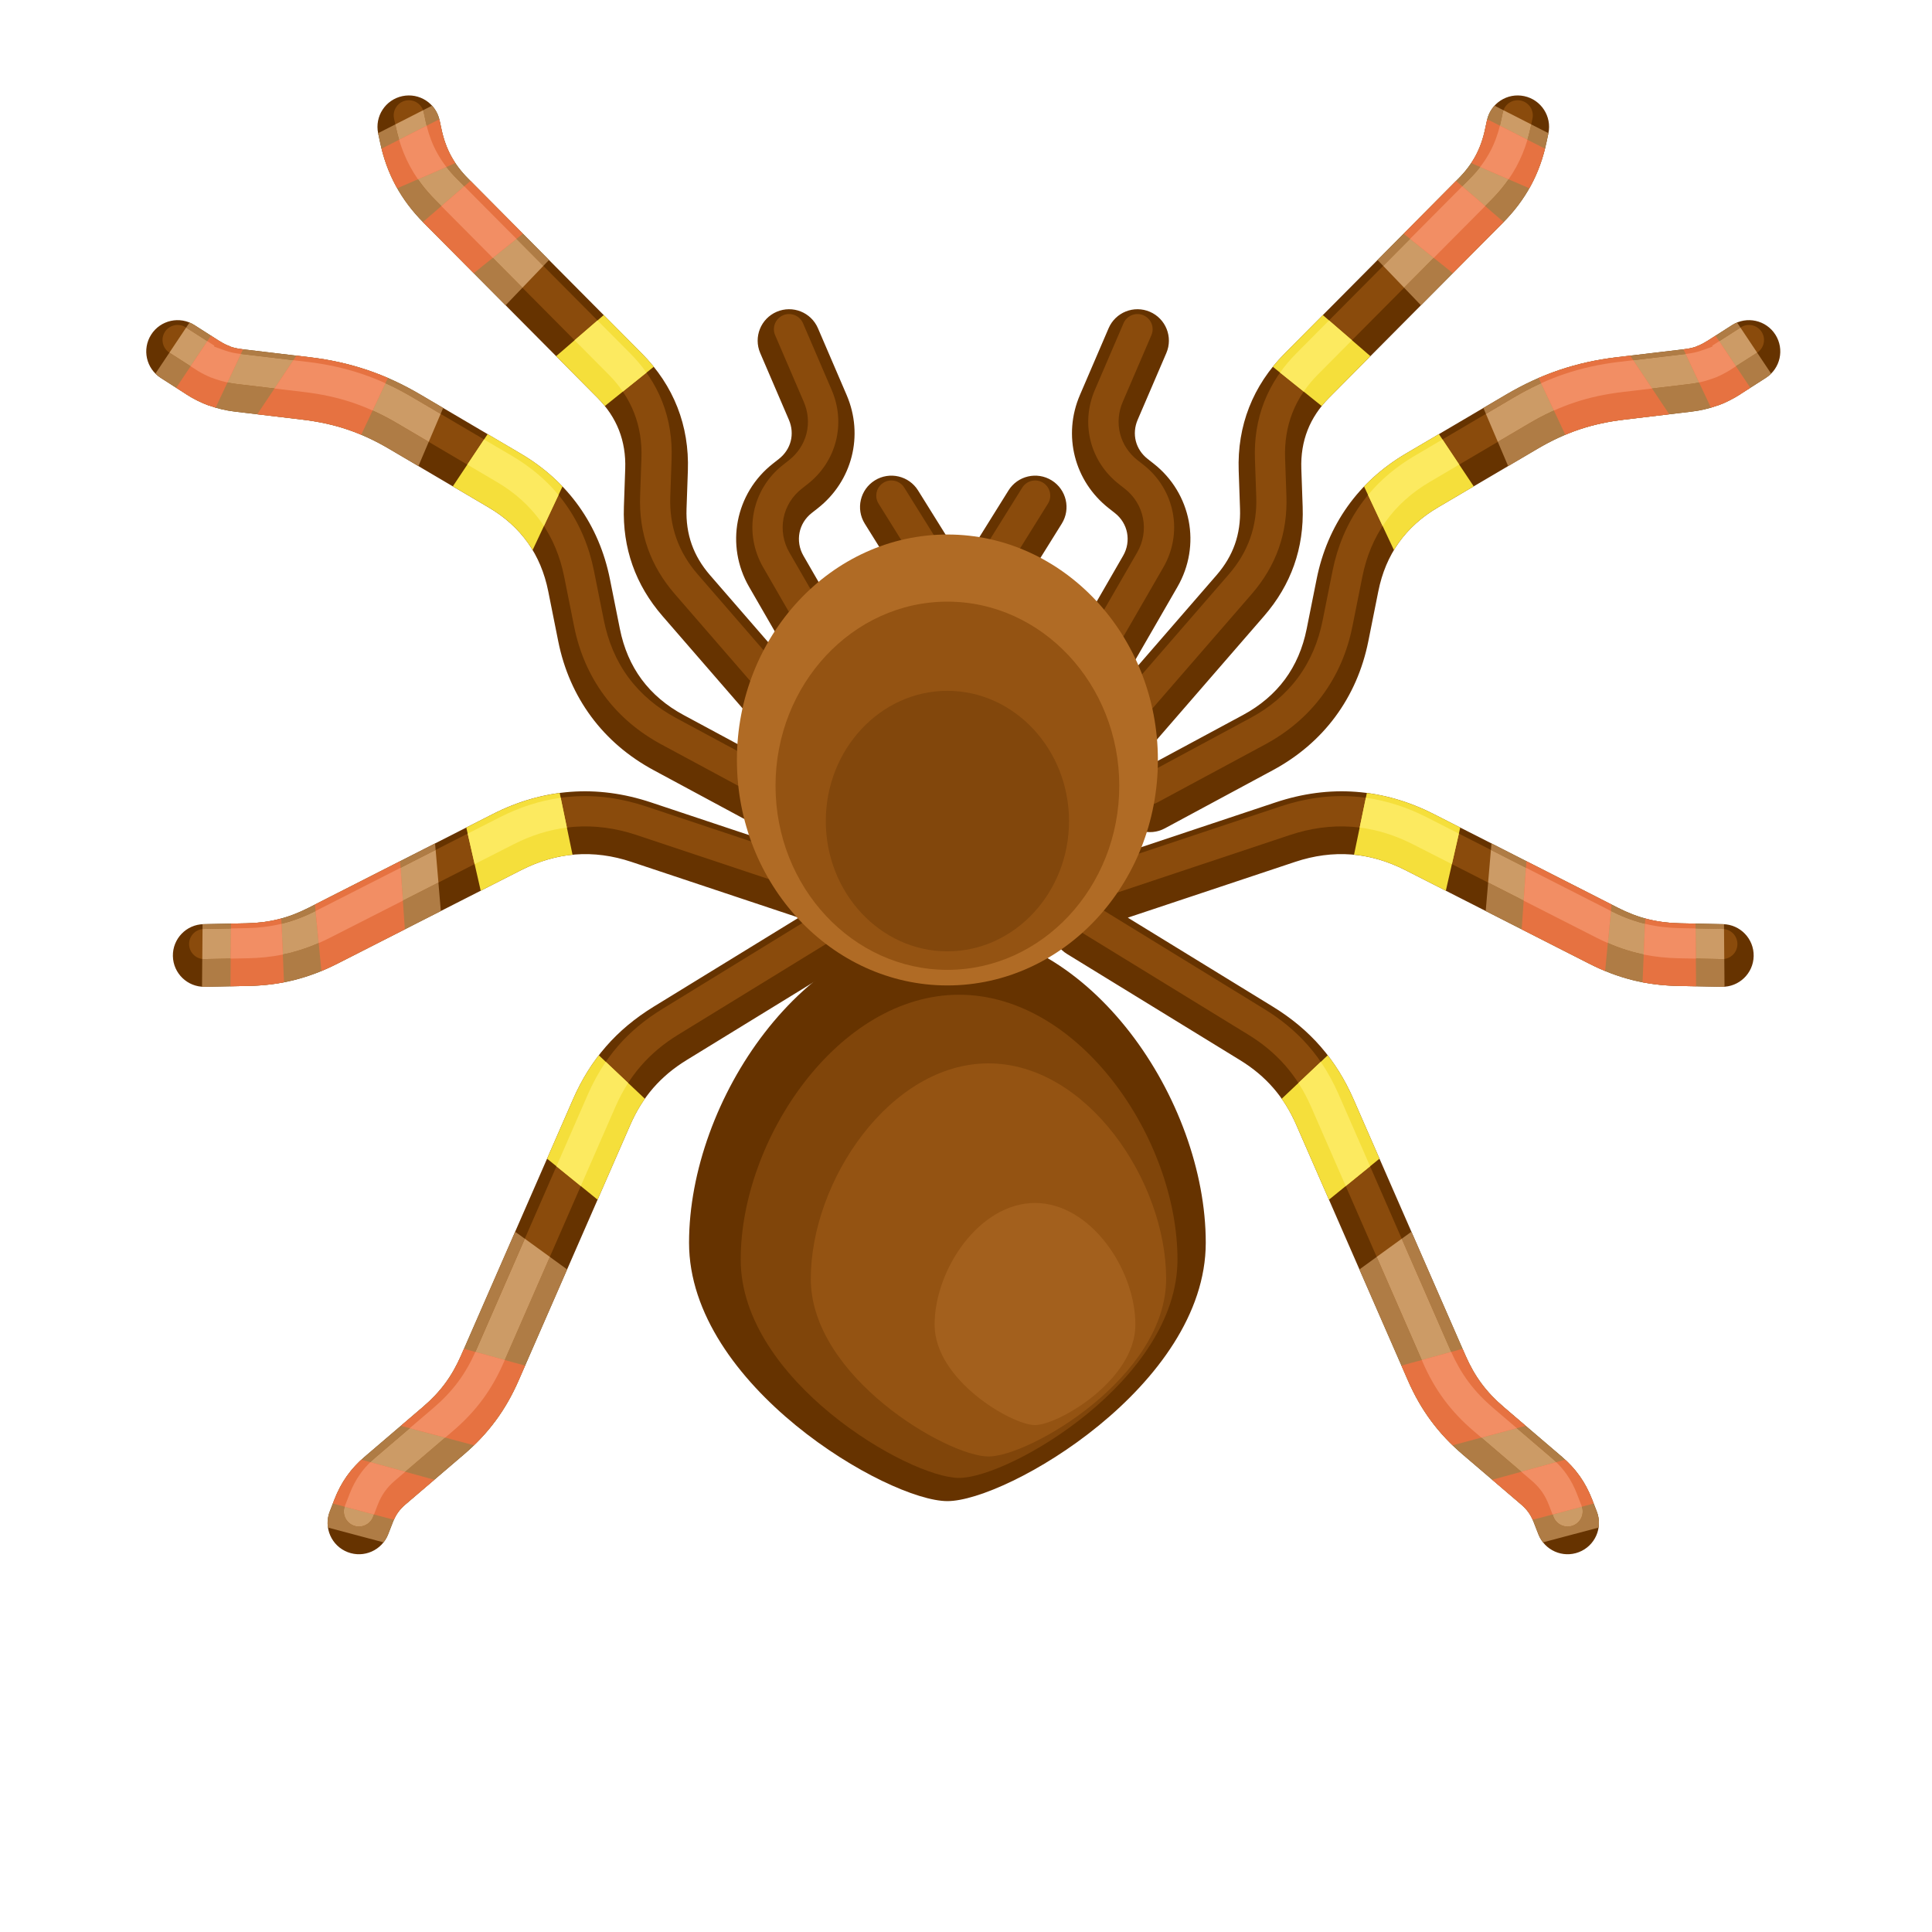
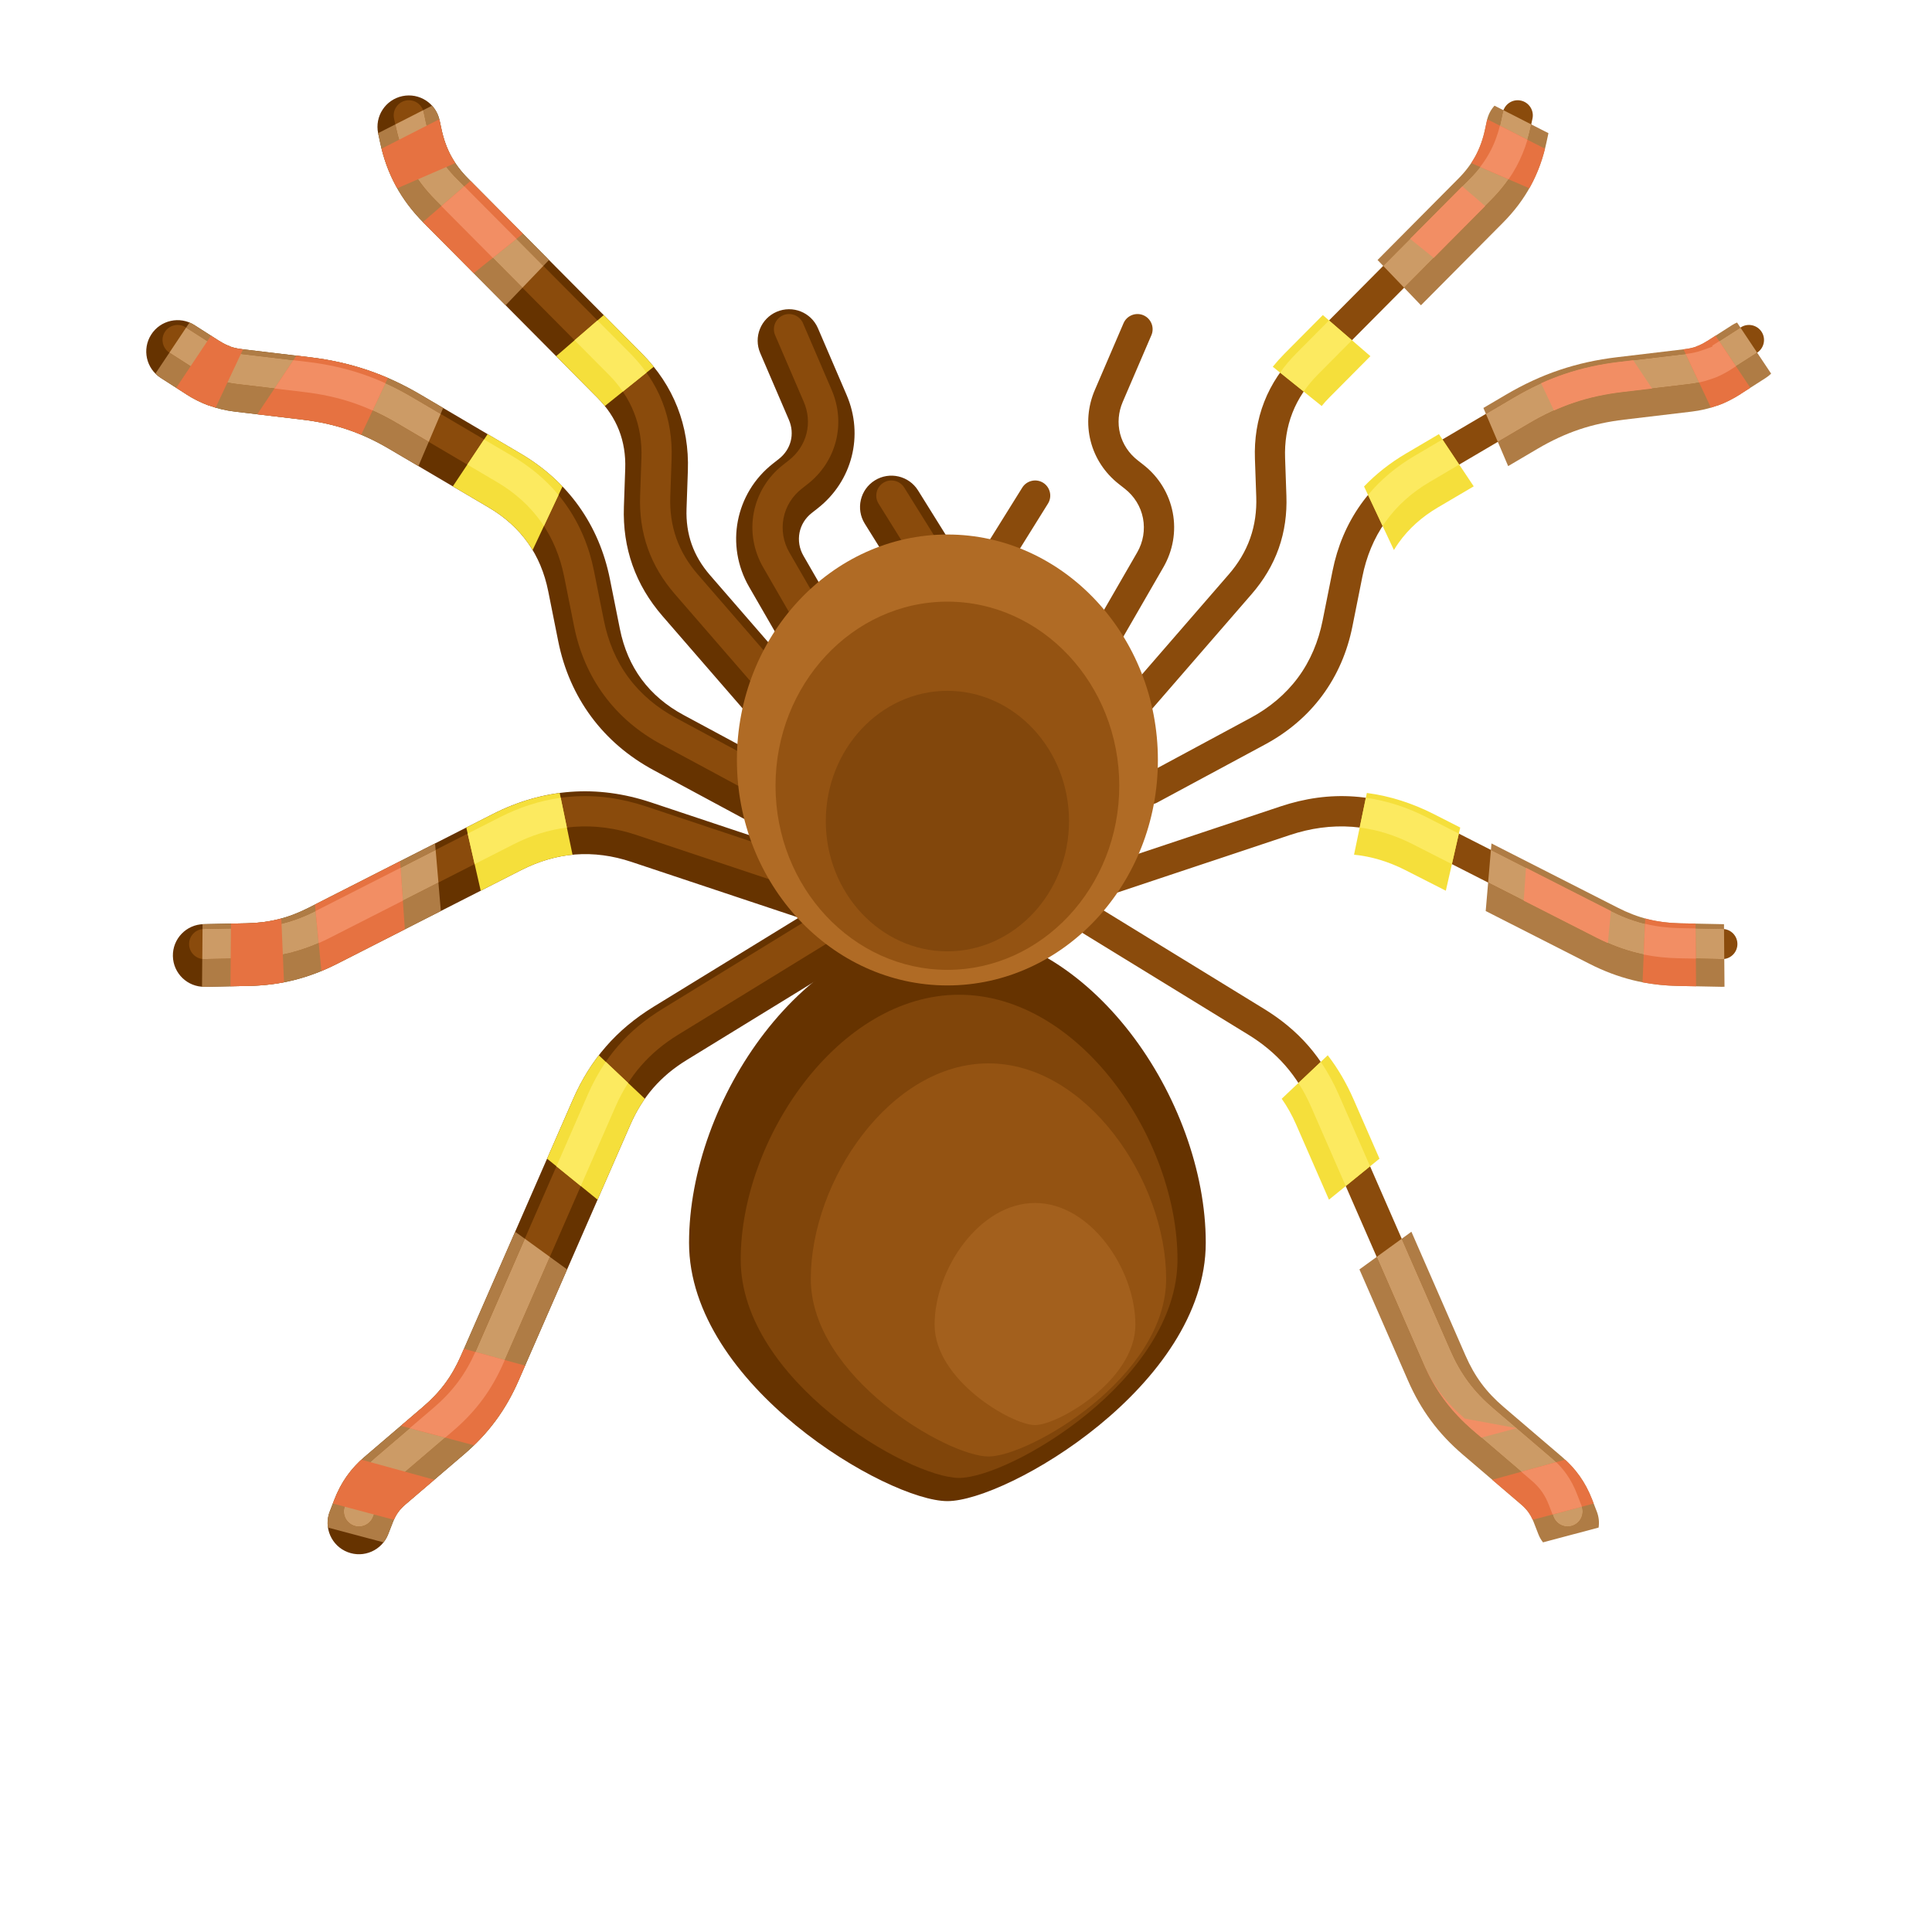
<svg xmlns="http://www.w3.org/2000/svg" version="1.1" viewBox="0 0 1066.7 1066.7" xml:space="preserve">
  <defs>
    <clipPath id="a">
      <path d="m0 800h800v-800h-800z" />
    </clipPath>
  </defs>
  <g transform="matrix(1.333 0 0 -1.333 0 1066.7)">
    <g clip-path="url(#a)" fill-rule="evenodd">
-       <path d="m402.89 573.3 14.818 23.777c3.793 6.097 11.813 7.965 17.908 4.172 6.098-3.793 7.965-11.812 4.172-17.908l-14.818-23.779c-3.793-6.096-11.813-7.963-17.908-4.171-6.097 3.793-7.964 11.812-4.172 17.909m42.873-36.935c-3.569-6.21-1.428-14.139 4.781-17.706 6.209-3.568 14.137-1.427 17.705 4.782l19.445 33.704c4.963 8.603 6.409 18.28 4.659 27.328-1.764 9.117-6.711 17.591-14.506 23.711l-2.508 1.97c-2.504 1.965-4.168 4.56-4.883 7.366-0.719 2.816-0.502 5.894 0.754 8.817l11.881 27.653c2.838 6.604-0.215 14.257-6.817 17.095-6.603 2.838-14.257-0.214-17.095-6.817l-11.881-27.653c-3.59-8.355-4.18-17.263-2.076-25.506 2.103-8.25 6.888-15.793 14.041-21.407l2.506-1.97c2.726-2.139 4.445-5.048 5.043-8.144 0.611-3.165 0.115-6.538-1.606-9.52zm13.14-26.224c-4.693-5.423-4.099-13.624 1.323-18.317 5.421-4.691 13.623-4.099 18.316 1.323l44.988 51.871c5.631 6.49 9.782 13.518 12.465 21.106 2.674 7.568 3.858 15.629 3.561 24.203l-0.551 15.722c-0.199 5.755 0.672 11.11 2.592 16.011 1.91 4.872 4.894 9.371 8.935 13.439l71.981 72.481c4.709 4.743 8.509 9.777 11.498 15.296 2.982 5.502 5.121 11.415 6.515 17.931l0.811 3.787c1.488 7.025-2.998 13.927-10.022 15.416-7.025 1.489-13.925-2.998-15.416-10.022l-0.812-3.788c-0.869-4.062-2.172-7.696-3.969-11.012-1.785-3.298-4.107-6.358-7.021-9.292l-71.981-72.481c-6.607-6.652-11.533-14.113-14.736-22.292-3.195-8.15-4.647-16.943-4.32-26.287l0.546-15.723c0.184-5.279-0.525-10.187-2.132-14.74-1.602-4.531-4.129-8.783-7.582-12.762zm11.244-30.132 44.7 24.069c7.15 3.851 12.978 8.819 17.375 14.757 4.363 5.896 7.398 12.917 8.998 20.911l4.129 20.644c2.238 11.19 6.539 21.262 12.802 30.072 6.217 8.742 14.329 16.101 24.225 21.929l41.281 24.301c7.375 4.342 14.639 7.719 22.215 10.276 7.658 2.581 15.473 4.3 23.873 5.3l27.908 3.321c1.901 0.227 3.5 0.573 4.866 1.061v0.051c1.533 0.548 2.988 1.275 4.439 2.205h0.053l10.437 6.68c6.041 3.849 14.059 2.072 17.908-3.968 3.848-6.041 2.073-14.059-3.968-17.909l-10.403-6.657 0.016-0.022c-3.229-2.066-6.416-3.665-9.732-4.85l-0.016 0.045c-3.477-1.246-6.934-2.05-10.547-2.481l-27.906-3.321c-6.789-0.808-12.91-2.133-18.684-4.08-5.855-1.974-11.523-4.617-17.334-8.037l-41.279-24.301c-6.656-3.919-12.074-8.819-16.188-14.605-4.066-5.718-6.896-12.45-8.427-20.097l-4.127-20.645c-2.342-11.698-6.959-22.205-13.68-31.289-6.691-9.042-15.391-16.514-25.922-22.184l-44.701-24.07c-6.32-3.4-14.203-1.031-17.602 5.291-3.4 6.321-1.031 14.204 5.291 17.603m-20.964-50.841c-4.532 0.151-9.014-2.073-11.541-6.219-3.737-6.125-1.801-14.121 4.322-17.858l71.629-43.955c5.373-3.296 9.929-7.094 13.779-11.519 3.858-4.429 6.994-9.472 9.518-15.251l46.293-105.96c2.683-6.14 5.808-11.619 9.566-16.691 3.76-5.077 8.082-9.655 13.164-13.997l24.135-20.63c1.244-1.066 2.258-2.152 3.08-3.305 0.82-1.157 1.5-2.454 2.08-3.939l1.973-5.079c2.588-6.688 10.103-10.013 16.791-7.428 6.687 2.584 10.013 10.101 7.427 16.788l-1.976 5.079c-1.377 3.545-3.055 6.713-5.131 9.638-2.076 2.924-4.496 5.542-7.353 7.987l-24.133 20.629c-3.621 3.094-6.645 6.277-9.198 9.724-2.554 3.448-4.716 7.257-6.615 11.605l-46.293 105.96c-3.65 8.353-8.16 15.615-13.689 21.969-5.535 6.362-12.114 11.837-19.885 16.606l-59.992 36.814 69.322 23.107c7.832 2.611 15.586 3.63 23.217 3.062 7.547-0.564 15.045-2.731 22.453-6.499l76.133-38.736c5.939-3.021 11.816-5.26 17.951-6.795 6.012-1.505 12.252-2.289 19.033-2.422l17.893-0.358c7.164-0.141 13.088 5.553 13.226 12.719 0.141 7.165-5.554 13.089-12.716 13.227l-17.895 0.359c-4.641 0.093-8.977 0.644-13.232 1.709-4.135 1.035-8.217 2.606-12.457 4.763l-76.133 38.734c-10.492 5.339-21.289 8.424-32.323 9.246-10.951 0.815-22.068-0.645-33.291-4.384l-70.556-23.52c-6.401-2.115-10.045-8.738-8.576-15.177" fill="#630" />
      <path d="m719.48 666.64 14.111-21.167c-0.652-0.654-1.389-1.248-2.201-1.766l-10.403-6.657 0.016-0.022c-3.229-2.066-6.416-3.665-9.732-4.85l-0.016 0.045c-3.477-1.246-6.934-2.05-10.547-2.481l-27.906-3.321c-6.789-0.808-12.91-2.133-18.684-4.08-5.855-1.974-11.523-4.617-17.334-8.037l-12.117-7.134-10.25 24.079 9.242 5.441c7.375 4.342 14.639 7.719 22.215 10.276 7.658 2.581 15.473 4.3 23.873 5.3l27.908 3.321c1.901 0.227 3.5 0.573 4.866 1.061v0.051c1.533 0.548 2.988 1.275 4.439 2.205h0.053l10.437 6.68c0.657 0.418 1.336 0.769 2.03 1.056m-100.46 89.815 22.336-11.391-0.016-0.072-0.811-3.787c-1.394-6.516-3.533-12.429-6.515-17.931-2.989-5.519-6.789-10.553-11.498-15.296l-33.961-34.199-17.981 18.758 33.526 33.757c2.914 2.934 5.236 5.994 7.021 9.292 1.797 3.316 3.1 6.95 3.969 11.012l0.812 3.788c0.498 2.35 1.604 4.416 3.118 6.069m-3.647-333.57 42.889-21.823c5.939-3.021 11.816-5.26 17.951-6.795 6.012-1.505 12.252-2.289 19.033-2.422l17.893-0.358c0.385-7e-3 0.769 3e-3 1.146 0.029l-0.211 25.902c-0.142 7e-3 -0.285 0.013-0.425 0.015l-17.895 0.359c-4.641 0.093-8.977 0.644-13.232 1.709-4.135 1.035-8.217 2.606-12.457 4.763l-52.301 26.609zm-52.301-148.45 20.114-46.034c2.683-6.14 5.808-11.619 9.566-16.691 3.76-5.077 8.082-9.655 13.164-13.997l24.135-20.63c1.244-1.066 2.258-2.152 3.08-3.305 0.82-1.157 1.5-2.454 2.08-3.939l1.973-5.079c0.482-1.248 1.138-2.376 1.924-3.373l23.027 6.125c0.324 2.159 0.109 4.427-0.733 6.608l-1.976 5.079c-1.377 3.545-3.055 6.713-5.131 9.638-2.076 2.924-4.496 5.542-7.353 7.987l-24.133 20.629c-3.621 3.094-6.645 6.277-9.198 9.724-2.554 3.448-4.716 7.257-6.615 11.605l-22.396 51.26z" fill="#af7c45" />
      <path d="m408.6 574.48 14.816 23.779c1.826 2.928 5.711 3.839 8.643 2.016 2.923-1.82 3.837-5.708 2.013-8.632l-14.816-23.779c-1.826-2.927-5.711-3.841-8.641-2.016-2.926 1.819-3.838 5.707-2.015 8.632m42.988-36.738 19.445 33.704c2.471 4.282 3.322 9.306 2.383 14.16-0.936 4.842-3.621 9.123-7.492 12.161l-2.508 1.97c-5.75 4.515-9.867 10.682-11.676 17.778-1.806 7.086-1.142 14.475 1.74 21.185l11.881 27.652c1.364 3.175 5.078 4.654 8.25 3.291 3.176-1.366 4.657-5.079 3.291-8.254l-11.881-27.653c-1.781-4.148-2.209-8.753-1.091-13.137 1.119-4.386 3.697-8.21 7.25-10.997l2.507-1.97c6.274-4.928 10.538-11.861 12.053-19.696 1.506-7.797 0.084-15.817-3.881-22.686l-19.443-33.703c-1.721-2.983-5.531-4.028-8.522-2.312-2.976 1.712-4.025 5.528-2.306 8.507m12.396-27.271 44.989 51.871c3.839 4.423 6.888 9.399 8.841 14.929 1.961 5.547 2.723 11.348 2.518 17.217l-0.549 15.724c-0.281 8.092 0.901 16.044 3.86 23.597 2.97 7.577 7.519 14.238 13.244 20.004l71.982 72.481c3.211 3.234 5.99 6.816 8.164 10.83 2.184 4.03 3.674 8.331 4.633 12.808l0.812 3.787c0.725 3.385 4.043 5.567 7.438 4.848 3.367-0.714 5.561-4.047 4.838-7.421l-0.813-3.788c-1.211-5.65-3.093-11.048-5.851-16.135-2.764-5.101-6.268-9.644-10.354-13.759l-71.982-72.481c-4.494-4.525-8.096-9.776-10.426-15.726-2.342-5.976-3.273-12.3-3.051-18.701l0.547-15.722c0.26-7.42-0.701-14.716-3.18-21.726-2.482-7.025-6.326-13.318-11.201-18.939l-44.99-51.87c-2.254-2.599-6.221-2.897-8.826-0.643-2.598 2.247-2.895 6.218-0.643 8.815m245.26 146.62v-0.436l-4.461-1.598c-2.043-0.731-4.189-1.152-6.342-1.408l-27.904-3.322c-7.686-0.915-15.18-2.52-22.518-4.994-7.341-2.476-14.279-5.771-20.953-9.698l-41.279-24.302c-8.719-5.133-16.281-11.767-22.154-20.028-5.875-8.264-9.701-17.561-11.69-27.492l-4.129-20.644c-1.705-8.524-5.002-16.588-10.189-23.596-5.191-7.015-11.924-12.55-19.592-16.677l-44.699-24.07c-3.051-1.642-4.195-5.437-2.555-8.489 1.639-3.048 5.436-4.193 8.485-2.553l44.701 24.071c9.312 5.013 17.398 11.746 23.699 20.261 6.311 8.524 10.412 18.219 12.49 28.606l4.129 20.644c1.631 8.154 4.711 15.883 9.541 22.678 4.834 6.801 11.086 12.279 18.26 16.504l41.279 24.301c5.918 3.486 12.082 6.419 18.596 8.615 6.516 2.198 13.219 3.573 20.041 4.385l27.904 3.323c3.115 0.37 6.123 1.076 9.076 2.132l1.756 0.63c1.805 0.751 3.541 1.64 5.221 2.639l11.799 7.549c2.892 1.85 3.767 5.72 1.918 8.621-1.84 2.888-5.711 3.766-8.604 1.917zm-256.83-230.02-3.463 0.117c-2.258 0.075-4.389-1.063-5.568-2.997-1.801-2.953-0.842-6.812 2.097-8.616l71.627-43.954c5.741-3.521 10.91-7.751 15.338-12.837 4.43-5.088 7.91-10.799 10.608-16.978l46.293-105.96c2.38-5.451 5.261-10.594 8.806-15.379 3.539-4.776 7.614-9.026 12.129-12.887l24.133-20.629c1.574-1.346 2.998-2.841 4.199-4.527 1.184-1.674 2.119-3.486 2.862-5.397l1.976-5.079c1.25-3.215 4.865-4.835 8.09-3.589 3.209 1.241 4.828 4.86 3.582 8.072l-1.977 5.08c-1.129 2.902-2.545 5.639-4.349 8.181-1.791 2.525-3.885 4.754-6.238 6.765l-24.133 20.629c-3.797 3.246-7.254 6.815-10.231 10.831-2.97 4.012-5.381 8.351-7.375 12.919l-46.293 105.96c-3.215 7.358-7.32 14.179-12.599 20.245-5.284 6.073-11.477 11.086-18.327 15.287l-72.304 44.371zm4.857 1.619-1.531 6.719c-0.711 3.125 1.111 6.287 4.143 7.298l70.556 23.519c9.926 3.308 20.207 4.837 30.662 4.057 10.469-0.78 20.428-3.779 29.772-8.532l76.133-38.734c4.435-2.257 9.041-4.084 13.875-5.293 4.836-1.211 9.748-1.81 14.732-1.909l17.893-0.359c3.449-0.068 6.191-2.915 6.121-6.365-0.067-3.45-2.914-6.19-6.361-6.123l-17.895 0.359c-5.926 0.117-11.777 0.781-17.531 2.221-5.762 1.442-11.242 3.575-16.535 6.267l-76.131 38.735c-7.836 3.985-16.221 6.557-25.006 7.211-8.803 0.656-17.486-0.601-25.846-3.388z" fill="#8a4b0c" />
      <path d="m570.22 279.63 10.369 7.52 20.234-46.314c1.994-4.568 4.405-8.907 7.375-12.919 2.977-4.016 6.434-7.585 10.231-10.831l24.133-20.629c2.353-2.011 4.447-4.24 6.238-6.765 1.804-2.542 3.22-5.279 4.349-8.181l1.977-5.08c1.246-3.212-0.373-6.831-3.582-8.072-3.225-1.246-6.84 0.374-8.09 3.589l-1.976 5.079c-0.743 1.911-1.678 3.723-2.862 5.397-1.201 1.686-2.625 3.181-4.199 4.527l-24.133 20.629c-4.515 3.861-8.59 8.111-12.129 12.887-3.545 4.785-6.426 9.928-8.806 15.379zm150.66 384.91 6.924-10.384-0.047-0.031-11.799-7.549c-1.68-0.999-3.416-1.888-5.221-2.639l-1.756-0.63c-2.953-1.056-5.961-1.762-9.076-2.132l-27.904-3.323c-6.822-0.812-13.525-2.187-20.041-4.385-6.514-2.196-12.678-5.129-18.596-8.615l-12.974-7.638-4.934 11.587 11.611 6.837c6.674 3.927 13.612 7.222 20.953 9.698 7.338 2.474 14.832 4.079 22.518 4.994l27.904 3.322c2.153 0.256 4.299 0.677 6.342 1.408l4.461 1.598v0.436zm-98.158 90.033 11.505-5.868-0.287-1.342c-1.211-5.65-3.093-11.048-5.851-16.135-2.764-5.101-6.268-9.644-10.354-13.759l-36.158-36.408-8.66 9.037 35.951 36.201c3.211 3.234 5.99 6.816 8.164 10.83 2.184 4.03 3.674 8.331 4.633 12.808l0.812 3.787c0.061 0.293 0.145 0.575 0.245 0.849m-5.196-306.38 49.481-25.174c4.435-2.257 9.041-4.084 13.875-5.293 4.836-1.211 9.748-1.81 14.732-1.909l17.893-0.359c0.195-3e-3 0.386-0.016 0.576-0.038l0.102-12.4c-0.301-0.038-0.608-0.054-0.918-0.05l-17.895 0.359c-5.926 0.117-11.777 0.781-17.531 2.221-5.762 1.442-11.242 3.575-16.535 6.267l-44.932 22.862z" fill="#cc9b66" />
      <path d="m595.99 620.41 14.416-21.625-14.904-8.774c-6.656-3.919-12.074-8.819-16.188-14.605-0.689-0.969-1.345-1.969-1.96-2.997l-12.37 26.323c4.981 5.208 10.787 9.776 17.391 13.665zm-48.082 49.315 19.703-17.021-17.08-17.199c-1.109-1.119-2.142-2.27-3.093-3.452l-20.256 16.266c1.523 1.891 3.168 3.725 4.933 5.502zm12.928-223.52c7.152-0.689 14.262-2.824 21.289-6.398l16.732-8.513 5.971 26.166-10.9 5.547c-9.051 4.604-18.324 7.532-27.782 8.777zm-29.951-101.07c2.304-3.277 4.295-6.853 6.004-10.765l13.564-31.048 20.924 16.986-10.678 24.44c-2.982 6.825-6.537 12.921-10.756 18.388z" fill="#f5df3b" />
      <path d="m567.48 317.15-10.08-8.183-14.347 32.836c-1.502 3.441-3.246 6.734-5.264 9.857l9.26 8.745c2.92-4.269 5.388-8.825 7.478-13.613zm29.977 301.05 6.937-10.407-12.31-7.248c-7.174-4.225-13.426-9.703-18.26-16.504-0.394-0.556-0.779-1.119-1.15-1.687l-6.039 12.853c5.365 6.477 11.853 11.826 19.152 16.123zm-46.979 49.298 9.493-8.199-14.219-14.317c-2.139-2.154-4.074-4.47-5.766-6.949l-9.791 7.859c1.992 2.806 4.233 5.446 6.69 7.92zm15.248-197.71c8.788-1.218 17.188-3.991 25.147-8.04l13.377-6.807-2.885-12.634-16.191 8.24c-6.94 3.529-14.309 5.949-22.006 6.912z" fill="#fcea60" />
-       <path d="m675.2 652.92 16.19-24.281-18.594-2.213c-6.789-0.808-12.91-2.133-18.684-4.08-1.941-0.654-3.861-1.382-5.773-2.188l-11.047 23.512c2.828 1.226 5.68 2.322 8.576 3.301 7.658 2.581 15.473 4.3 23.873 5.3zm-72.113 72.367 19.703-17.019-0.281-0.285-20.764-20.909-20.365 16.355zm27.185-309.98 27.983-14.24c2.197-1.117 4.385-2.129 6.58-3.035l2.666 27.538-35.26 17.94zm-49.798-180.71 2.705-6.194c2.683-6.14 5.808-11.619 9.566-16.691 2.66-3.59 5.6-6.931 8.891-10.116l30.289 8.058-9.123 7.801c-3.621 3.094-6.645 6.277-9.198 9.724-2.554 3.448-4.716 7.257-6.615 11.605l-1.215 2.777z" fill="#e67241" />
-       <path d="m628.26 208.68-14.693-3.909-3.278 2.803c-4.515 3.861-8.59 8.111-12.129 12.887-3.545 4.785-6.426 9.928-8.806 15.379l-0.471 1.077 12.191 3.354c1.948-4.364 4.28-8.512 7.129-12.36 2.977-4.016 6.434-7.585 10.231-10.831zm48.209 442.35 7.814-11.721-12.275-1.462c-6.822-0.812-13.525-2.187-20.041-4.385-2.84-0.958-5.615-2.056-8.332-3.278l-5.315 11.31c3.163 1.434 6.393 2.719 9.707 3.837 7.338 2.474 14.832 4.079 22.518 4.994zm-70.801 72.033 9.492-8.198-21.302-21.45-9.811 7.877zm26.391-282.27 34.955-17.785 0.234-0.118-1.283-13.28c-1.568 0.683-3.117 1.416-4.652 2.196l-30.205 15.369z" fill="#f28e64" />
+       <path d="m628.26 208.68-14.693-3.909-3.278 2.803c-4.515 3.861-8.59 8.111-12.129 12.887-3.545 4.785-6.426 9.928-8.806 15.379c1.948-4.364 4.28-8.512 7.129-12.36 2.977-4.016 6.434-7.585 10.231-10.831zm48.209 442.35 7.814-11.721-12.275-1.462c-6.822-0.812-13.525-2.187-20.041-4.385-2.84-0.958-5.615-2.056-8.332-3.278l-5.315 11.31c3.163 1.434 6.393 2.719 9.707 3.837 7.338 2.474 14.832 4.079 22.518 4.994zm-70.801 72.033 9.492-8.198-21.302-21.45-9.811 7.877zm26.391-282.27 34.955-17.785 0.234-0.118-1.283-13.28c-1.568 0.683-3.117 1.416-4.652 2.196l-30.205 15.369z" fill="#f28e64" />
      <path d="m702.29 417.67 0.213-25.96-7.262 0.144c-5.242 0.105-10.166 0.596-14.906 1.509l1.113 26.427c0.356-0.098 0.711-0.19 1.069-0.28 4.255-1.065 8.591-1.616 13.232-1.709zm8.287 243.52 14.393-21.588-3.987-2.551 0.016-0.022c-3.229-2.066-6.416-3.665-9.732-4.85l-0.016 0.045c-0.865-0.311-1.731-0.593-2.596-0.85l-11.357 24.173 0.353 0.041c1.901 0.227 3.5 0.573 4.866 1.061v0.051c1.533 0.548 2.988 1.275 4.439 2.205h0.053zm-94.574 89.655 23.924-12.204c-1.381-5.515-3.33-10.594-5.918-15.366-0.188-0.348-0.379-0.695-0.574-1.039l-24.071 10.448c0.633 0.949 1.217 1.915 1.752 2.903 1.797 3.316 3.1 6.95 3.969 11.012l0.812 3.788c0.032 0.153 0.067 0.306 0.106 0.458m2.076-563.53 11.967-10.228c1.244-1.066 2.258-2.152 3.08-3.305 0.65-0.917 1.213-1.922 1.707-3.042l25.266 6.722-0.678 1.741c-1.377 3.545-3.055 6.713-5.131 9.638-1.74 2.452-3.723 4.689-6.006 6.789z" fill="#e67241" />
      <path d="m655.22 176.17-12.151-3.232-1.591 4.086c-0.743 1.911-1.678 3.723-2.862 5.397-1.201 1.686-2.625 3.181-4.199 4.527l-4.311 3.684 14.471 3.982c1.547-1.514 2.961-3.145 4.223-4.925 1.804-2.542 3.22-5.279 4.349-8.181l1.977-5.08c0.031-0.085 0.062-0.173 0.094-0.258m56.879 482.74 6.923-10.384-3.062-1.959c-1.68-0.999-3.416-1.888-5.221-2.639l-1.756-0.63c-1.72-0.615-3.461-1.113-5.23-1.492l-5.547 11.808 0.238 0.029c2.153 0.256 4.299 0.677 6.342 1.408l4.461 1.598v0.436zm-90.84 89.253 11.408-5.818c-1.143-3.848-2.647-7.563-4.576-11.126-0.987-1.822-2.069-3.573-3.237-5.257l-11.775 5.11c1.473 1.903 2.799 3.914 3.955 6.048 1.895 3.498 3.268 7.199 4.225 11.043m60.097-330.57c4.684-1.133 9.438-1.696 14.26-1.792l6.69-0.134 0.103-12.495-7.035 0.141c-4.906 0.099-9.762 0.57-14.555 1.546z" fill="#f28e64" />
      <path d="m395.08 573.3-14.819 23.777c-3.793 6.097-11.812 7.965-17.909 4.172s-7.964-11.812-4.172-17.908l14.82-23.779c3.792-6.096 11.811-7.963 17.908-4.171 6.096 3.793 7.965 11.812 4.172 17.909m-42.872-36.935c3.568-6.21 1.426-14.139-4.783-17.706-6.21-3.568-14.137-1.427-17.706 4.782l-19.443 33.704c-4.964 8.603-6.407 18.28-4.658 27.328 1.761 9.117 6.709 17.591 14.505 23.711l2.507 1.97c2.503 1.965 4.168 4.56 4.883 7.366 0.718 2.816 0.502 5.894-0.754 8.817l-11.881 27.653c-2.837 6.604 0.215 14.257 6.818 17.095 6.602 2.838 14.256-0.214 17.094-6.817l11.881-27.653c3.59-8.355 4.179-17.263 2.077-25.506-2.103-8.25-6.889-15.793-14.039-21.407l-2.509-1.97c-2.726-2.139-4.445-5.048-5.042-8.144-0.612-3.165-0.114-6.538 1.606-9.52zm-13.142-26.224c4.692-5.423 4.1-13.624-1.322-18.317-5.423-4.691-13.624-4.099-18.317 1.323l-44.987 51.871c-5.631 6.49-9.783 13.518-12.465 21.106-2.676 7.568-3.859 15.629-3.561 24.203l0.548 15.722c0.2 5.755-0.669 11.11-2.589 16.011-1.91 4.872-4.897 9.371-8.936 13.439l-71.982 72.481c-4.709 4.743-8.508 9.777-11.498 15.296-2.981 5.502-5.118 11.415-6.513 17.931l-0.811 3.787c-1.49 7.025 2.997 13.927 10.021 15.416 7.025 1.489 13.927-2.998 15.416-10.022l0.812-3.788c0.869-4.062 2.173-7.696 3.97-11.012 1.786-3.298 4.107-6.358 7.021-9.292l71.982-72.481c6.605-6.652 11.53-14.113 14.735-22.292 3.194-8.15 4.645-16.943 4.32-26.287l-0.549-15.723c-0.184-5.279 0.526-10.187 2.136-14.74 1.602-4.531 4.129-8.783 7.58-12.762zm-11.244-30.132-44.7 24.069c-7.15 3.851-12.979 8.819-17.374 14.757-4.364 5.896-7.4 12.917-8.998 20.911l-4.13 20.644c-2.237 11.19-6.538 21.262-12.801 30.072-6.218 8.742-14.327 16.101-24.228 21.929l-41.278 24.301c-7.376 4.342-14.639 7.719-22.217 10.276-7.656 2.581-15.471 4.3-23.874 5.3l-27.905 3.321c-1.9 0.227-3.501 0.573-4.866 1.061v0.051c-1.533 0.548-2.988 1.275-4.441 2.205h-0.051l-10.438 6.68c-6.041 3.849-14.06 2.072-17.908-3.968-3.85-6.041-2.073-14.059 3.968-17.909l10.401-6.657-0.014-0.022c3.228-2.066 6.416-3.665 9.732-4.85l0.016 0.045c3.477-1.246 6.935-2.05 10.548-2.481l27.906-3.321c6.789-0.808 12.909-2.133 18.685-4.08 5.853-1.974 11.522-4.617 17.331-8.037l41.279-24.301c6.656-3.919 12.075-8.819 16.188-14.605 4.067-5.718 6.899-12.45 8.428-20.097l4.129-20.645c2.339-11.698 6.955-22.205 13.679-31.289 6.693-9.042 15.389-16.514 25.921-22.184l44.7-24.07c6.323-3.4 14.204-1.031 17.603 5.291 3.4 6.321 1.031 14.204-5.291 17.603m20.965-50.841c4.531 0.151 9.012-2.073 11.541-6.219 3.737-6.125 1.8-14.121-4.324-17.858l-71.627-43.955c-5.373-3.296-9.93-7.094-13.781-11.519-3.856-4.429-6.991-9.472-9.517-15.251l-46.292-105.96c-2.684-6.14-5.808-11.619-9.567-16.691-3.76-5.077-8.084-9.655-13.164-13.997l-24.133-20.63c-1.245-1.066-2.26-2.152-3.081-3.305-0.82-1.157-1.501-2.454-2.08-3.939l-1.975-5.079c-2.585-6.688-10.103-10.013-16.789-7.428-6.688 2.584-10.014 10.101-7.429 16.788l1.975 5.079c1.379 3.545 3.059 6.713 5.134 9.638 2.075 2.924 4.494 5.542 7.354 7.987l24.132 20.629c3.621 3.094 6.644 6.277 9.196 9.724 2.557 3.448 4.719 7.257 6.617 11.605l46.292 105.96c3.649 8.353 8.16 15.615 13.69 21.969 5.536 6.362 12.111 11.837 19.884 16.606l59.992 36.814-69.323 23.107c-7.831 2.611-15.584 3.63-23.216 3.062-7.545-0.564-15.045-2.731-22.453-6.499l-76.133-38.736c-5.939-3.021-11.818-5.26-17.95-6.795-6.012-1.505-12.253-2.289-19.033-2.422l-17.893-0.358c-7.165-0.141-13.088 5.553-13.228 12.719-0.14 7.165 5.554 13.089 12.719 13.227l17.893 0.359c4.64 0.093 8.978 0.644 13.233 1.709 4.134 1.035 8.216 2.606 12.456 4.763l76.132 38.734c10.495 5.339 21.291 8.424 32.325 9.246 10.949 0.815 22.067-0.645 33.289-4.384l70.557-23.52c6.4-2.115 10.044-8.738 8.577-15.177" fill="#630" />
      <path d="m78.489 666.64-14.113-21.167c0.656-0.654 1.391-1.248 2.203-1.766l10.401-6.657-0.014-0.022c3.228-2.066 6.416-3.665 9.732-4.85l0.016 0.045c3.477-1.246 6.935-2.05 10.548-2.481l27.906-3.321c6.789-0.808 12.909-2.133 18.685-4.08 5.853-1.974 11.522-4.617 17.331-8.037l12.117-7.134 10.253 24.079-9.243 5.441c-7.376 4.342-14.639 7.719-22.217 10.276-7.656 2.581-15.471 4.3-23.874 5.3l-27.905 3.321c-1.9 0.227-3.501 0.573-4.866 1.061v0.051c-1.533 0.548-2.988 1.275-4.441 2.205h-0.051l-10.438 6.68c-0.655 0.418-1.335 0.769-2.03 1.056m100.46 89.815-22.337-11.391 0.015-0.072 0.811-3.787c1.395-6.516 3.532-12.429 6.513-17.931 2.99-5.519 6.789-10.553 11.498-15.296l33.963-34.199 17.979 18.758-33.524 33.757c-2.914 2.934-5.235 5.994-7.021 9.292-1.797 3.316-3.101 6.95-3.97 11.012l-0.812 3.788c-0.498 2.35-1.603 4.416-3.115 6.069m3.644-333.57-42.889-21.823c-5.939-3.021-11.818-5.26-17.95-6.795-6.012-1.505-12.253-2.289-19.033-2.422l-17.893-0.358c-0.386-7e-3 -0.769 3e-3 -1.148 0.029l0.213 25.902c0.142 7e-3 0.283 0.013 0.426 0.015l17.893 0.359c4.64 0.093 8.978 0.644 13.233 1.709 4.134 1.035 8.216 2.606 12.456 4.763l52.301 26.609zm52.3-148.45-20.112-46.034c-2.684-6.14-5.808-11.619-9.567-16.691-3.76-5.077-8.084-9.655-13.164-13.997l-24.133-20.63c-1.245-1.066-2.26-2.152-3.081-3.305-0.82-1.157-1.501-2.454-2.08-3.939l-1.975-5.079c-0.482-1.248-1.136-2.376-1.922-3.373l-23.027 6.125c-0.326 2.159-0.111 4.427 0.731 6.608l1.975 5.079c1.379 3.545 3.059 6.713 5.134 9.638 2.075 2.924 4.494 5.542 7.354 7.987l24.132 20.629c3.621 3.094 6.644 6.277 9.196 9.724 2.557 3.448 4.719 7.257 6.617 11.605l22.397 51.26z" fill="#af7c45" />
      <path d="m389.36 574.48-14.818 23.779c-1.825 2.928-5.71 3.839-8.64 2.016-2.926-1.82-3.839-5.708-2.015-8.632l14.817-23.779c1.825-2.927 5.709-3.841 8.641-2.016 2.926 1.819 3.839 5.707 2.015 8.632m-42.99-36.738-19.444 33.704c-2.472 4.282-3.322 9.306-2.384 14.16 0.936 4.842 3.623 9.123 7.494 12.161l2.508 1.97c5.75 4.515 9.866 10.682 11.674 17.778 1.807 7.086 1.145 14.475-1.739 21.185l-11.88 27.652c-1.364 3.175-5.077 4.654-8.252 3.291-3.176-1.366-4.655-5.079-3.291-8.254l11.882-27.653c1.781-4.148 2.208-8.753 1.091-13.137-1.118-4.386-3.698-8.21-7.248-10.997l-2.509-1.97c-6.274-4.928-10.537-11.861-12.052-19.696-1.508-7.797-0.084-15.817 3.879-22.686l19.444-33.703c1.72-2.983 5.532-4.028 8.521-2.312 2.977 1.712 4.025 5.528 2.306 8.507m-12.396-27.271-44.989 51.871c-3.836 4.423-6.886 9.399-8.842 14.929-1.96 5.547-2.72 11.348-2.516 17.217l0.549 15.724c0.282 8.092-0.901 16.044-3.86 23.597-2.969 7.577-7.519 14.238-13.245 20.004l-71.982 72.481c-3.211 3.234-5.989 6.816-8.163 10.83-2.183 4.03-3.675 8.331-4.634 12.808l-0.811 3.787c-0.725 3.385-4.043 5.567-7.437 4.848-3.368-0.714-5.56-4.047-4.837-7.421l0.811-3.788c1.21-5.65 3.095-11.048 5.85-16.135 2.765-5.101 6.271-9.644 10.356-13.759l71.982-72.481c4.494-4.525 8.095-9.776 10.426-15.726 2.342-5.976 3.274-12.3 3.051-18.701l-0.549-15.722c-0.259-7.42 0.702-14.716 3.179-21.726 2.485-7.025 6.329-13.318 11.203-18.939l44.989-51.87c2.255-2.599 6.223-2.897 8.827-0.643 2.597 2.247 2.896 6.218 0.642 8.815m-245.26 146.62v-0.436l4.462-1.598c2.042-0.731 4.19-1.152 6.339-1.408l27.906-3.322c7.686-0.915 15.18-2.52 22.519-4.994 7.34-2.476 14.28-5.771 20.951-9.698l41.279-24.302c8.72-5.133 16.282-11.767 22.156-20.028 5.875-8.264 9.702-17.561 11.689-27.492l4.128-20.644c1.705-8.524 5.003-16.588 10.189-23.596 5.194-7.015 11.925-12.55 19.592-16.677l44.701-24.07c3.049-1.642 4.195-5.437 2.554-8.489-1.64-3.048-5.435-4.193-8.484-2.553l-44.7 24.071c-9.313 5.013-17.4 11.746-23.702 20.261-6.308 8.524-10.412 18.219-12.489 28.606l-4.128 20.644c-1.631 8.154-4.712 15.883-9.542 22.678-4.836 6.801-11.084 12.279-18.259 16.504l-41.279 24.301c-5.92 3.486-12.084 6.419-18.597 8.615-6.515 2.198-13.218 3.573-20.04 4.385l-27.904 3.323c-3.116 0.37-6.124 1.076-9.077 2.132l-1.755 0.63c-1.805 0.751-3.54 1.64-5.223 2.639l-11.796 7.549c-2.893 1.85-3.77 5.72-1.921 8.621 1.839 2.888 5.714 3.766 8.604 1.917zm256.83-230.02 3.461 0.117c2.26 0.075 4.39-1.063 5.571-2.997 1.799-2.953 0.84-6.812-2.1-8.616l-71.627-43.954c-5.739-3.521-10.91-7.751-15.337-12.837-4.43-5.088-7.909-10.799-10.607-16.978l-46.293-105.96c-2.382-5.451-5.262-10.594-8.806-15.379-3.54-4.776-7.615-9.026-12.131-12.887l-24.133-20.629c-1.572-1.346-2.998-2.841-4.196-4.527-1.187-1.674-2.121-3.486-2.864-5.397l-1.975-5.079c-1.251-3.215-4.865-4.835-8.09-3.589-3.209 1.241-4.831 4.86-3.581 8.072l1.974 5.08c1.129 2.902 2.546 5.639 4.35 8.181 1.791 2.525 3.886 4.754 6.239 6.765l24.132 20.629c3.797 3.246 7.255 6.815 10.23 10.831 2.973 4.012 5.38 8.351 7.377 12.919l46.293 105.96c3.214 7.358 7.319 14.179 12.598 20.245 5.284 6.073 11.478 11.086 18.327 15.287l72.304 44.371zm-4.857 1.619 1.53 6.719c0.711 3.125-1.111 6.287-4.142 7.298l-70.558 23.519c-9.924 3.308-20.205 4.837-30.66 4.057-10.469-0.78-20.429-3.779-29.773-8.532l-76.132-38.734c-4.436-2.257-9.042-4.084-13.875-5.293-4.835-1.211-9.748-1.81-14.732-1.909l-17.893-0.359c-3.45-0.068-6.191-2.915-6.124-6.365 0.069-3.45 2.916-6.19 6.365-6.123l17.893 0.359c5.926 0.117 11.777 0.781 17.533 2.221 5.759 1.442 11.24 3.575 16.532 6.267l76.133 38.735c7.836 3.985 16.22 6.557 25.005 7.211 8.804 0.656 17.485-0.601 25.846-3.388z" fill="#8a4b0c" />
      <path d="m227.75 279.63-10.37 7.52-20.234-46.314c-1.997-4.568-4.404-8.907-7.377-12.919-2.975-4.016-6.433-7.585-10.23-10.831l-24.132-20.629c-2.353-2.011-4.448-4.24-6.239-6.765-1.804-2.542-3.221-5.279-4.35-8.181l-1.974-5.08c-1.25-3.212 0.372-6.831 3.581-8.072 3.225-1.246 6.839 0.374 8.09 3.589l1.975 5.079c0.743 1.911 1.677 3.723 2.864 5.397 1.198 1.686 2.624 3.181 4.196 4.527l24.133 20.629c4.516 3.861 8.591 8.111 12.131 12.887 3.544 4.785 6.424 9.928 8.806 15.379zm-150.66 384.91-6.924-10.384 0.049-0.031 11.796-7.549c1.683-0.999 3.418-1.888 5.223-2.639l1.755-0.63c2.953-1.056 5.961-1.762 9.077-2.132l27.904-3.323c6.822-0.812 13.525-2.187 20.04-4.385 6.513-2.196 12.677-5.129 18.597-8.615l12.974-7.638 4.933 11.587-11.612 6.837c-6.671 3.927-13.611 7.222-20.951 9.698-7.339 2.474-14.833 4.079-22.519 4.994l-27.906 3.322c-2.149 0.256-4.297 0.677-6.339 1.408l-4.462 1.598v0.436zm98.159 90.033-11.506-5.868 0.287-1.342c1.21-5.65 3.095-11.048 5.85-16.135 2.765-5.101 6.271-9.644 10.356-13.759l36.157-36.408 8.66 9.037-35.952 36.201c-3.211 3.234-5.989 6.816-8.163 10.83-2.183 4.03-3.675 8.331-4.634 12.808l-0.811 3.787c-0.063 0.293-0.146 0.575-0.244 0.849m5.195-306.38-49.48-25.174c-4.436-2.257-9.042-4.084-13.875-5.293-4.835-1.211-9.748-1.81-14.732-1.909l-17.893-0.359c-0.195-3e-3 -0.387-0.016-0.577-0.038l-0.1-12.4c0.299-0.038 0.606-0.054 0.918-0.05l17.893 0.359c5.926 0.117 11.777 0.781 17.533 2.221 5.759 1.442 11.24 3.575 16.532 6.267l44.935 22.862z" fill="#cc9b66" />
      <path d="m201.98 620.41-14.417-21.625 14.903-8.774c6.656-3.919 12.075-8.819 16.188-14.605 0.69-0.969 1.345-1.969 1.964-2.997l12.367 26.323c-4.98 5.208-10.788 9.776-17.393 13.665zm48.082 49.315-19.705-17.021 17.081-17.199c1.111-1.119 2.142-2.27 3.092-3.452l20.258 16.266c-1.524 1.891-3.168 3.725-4.932 5.502zm-12.928-223.52c-7.153-0.689-14.264-2.824-21.29-6.398l-16.732-8.513-5.972 26.166 10.9 5.547c9.052 4.604 18.325 7.532 27.784 8.777zm29.949-101.07c-2.304-3.277-4.293-6.853-6.003-10.765l-13.564-31.048-20.923 16.986 10.677 24.44c2.982 6.825 6.538 12.921 10.755 18.388z" fill="#f5df3b" />
      <path d="m230.48 317.15 10.079-8.183 14.347 32.836c1.502 3.441 3.247 6.734 5.262 9.857l-9.258 8.745c-2.921-4.269-5.389-8.825-7.478-13.613zm-29.978 301.05-6.939-10.407 12.312-7.248c7.175-4.225 13.423-9.703 18.259-16.504 0.395-0.556 0.779-1.119 1.151-1.687l6.04 12.853c-5.366 6.477-11.854 11.826-19.155 16.123zm46.979 49.298-9.492-8.199 14.218-14.317c2.138-2.154 4.074-4.47 5.767-6.949l9.789 7.859c-1.993 2.806-4.233 5.446-6.691 7.92zm-15.249-197.71c-8.786-1.218-17.19-3.991-25.147-8.04l-13.378-6.807 2.886-12.634 16.192 8.24c6.94 3.529 14.308 5.949 22.007 6.912z" fill="#fcea60" />
      <path d="m122.76 652.92-16.189-24.281 18.594-2.213c6.789-0.808 12.909-2.133 18.685-4.08 1.94-0.654 3.86-1.382 5.772-2.188l11.046 23.512c-2.829 1.226-5.679 2.322-8.577 3.301-7.656 2.581-15.471 4.3-23.874 5.3zm72.113 72.367-19.704-17.019 0.281-0.285 20.764-20.909 20.367 16.355zm-27.184-309.98-27.984-14.24c-2.196-1.117-4.384-2.129-6.58-3.035l-2.666 27.538 35.261 17.94zm49.8-180.71-2.707-6.194c-2.684-6.14-5.808-11.619-9.567-16.691-2.659-3.59-5.599-6.931-8.892-10.116l-30.288 8.058 9.124 7.801c3.621 3.094 6.644 6.277 9.196 9.724 2.557 3.448 4.719 7.257 6.617 11.605l1.214 2.777z" fill="#e67241" />
      <path d="m169.71 208.68 14.693-3.909 3.277 2.803c4.516 3.861 8.591 8.111 12.131 12.887 3.544 4.785 6.424 9.928 8.806 15.379l0.47 1.077-12.191 3.354c-1.947-4.364-4.279-8.512-7.13-12.36-2.975-4.016-6.433-7.585-10.23-10.831zm-48.208 442.35-7.814-11.721 12.275-1.462c6.822-0.812 13.525-2.187 20.04-4.385 2.842-0.958 5.616-2.056 8.331-3.278l5.315 11.31c-3.161 1.434-6.393 2.719-9.705 3.837-7.339 2.474-14.833 4.079-22.519 4.994zm70.799 72.033-9.491-8.198 21.304-21.45 9.81 7.877zm-26.389-282.27-34.955-17.785-0.234-0.118 1.284-13.28c1.567 0.683 3.117 1.416 4.649 2.196l30.207 15.369z" fill="#f28e64" />
      <path d="m95.675 417.67-0.213-25.96 7.263 0.144c5.243 0.105 10.164 0.596 14.904 1.509l-1.111 26.427c-0.357-0.098-0.712-0.19-1.069-0.28-4.255-1.065-8.593-1.616-13.233-1.709zm-8.289 243.52-14.392-21.588 3.986-2.551-0.014-0.022c3.228-2.066 6.416-3.665 9.732-4.85l0.016 0.045c0.866-0.311 1.73-0.593 2.596-0.85l11.357 24.173-0.352 0.041c-1.9 0.227-3.501 0.573-4.866 1.061v0.051c-1.533 0.548-2.988 1.275-4.441 2.205h-0.051zm94.576 89.655-23.924-12.204c1.381-5.515 3.332-10.594 5.917-15.366 0.19-0.348 0.381-0.695 0.575-1.039l24.07 10.448c-0.633 0.949-1.215 1.915-1.75 2.903-1.797 3.316-3.101 6.95-3.97 11.012l-0.812 3.788c-0.033 0.153-0.068 0.306-0.106 0.458m-2.075-563.53-11.966-10.228c-1.245-1.066-2.26-2.152-3.081-3.305-0.651-0.917-1.214-1.922-1.708-3.042l-25.266 6.722 0.676 1.741c1.379 3.545 3.059 6.713 5.134 9.638 1.741 2.452 3.723 4.689 6.004 6.789z" fill="#e67241" />
-       <path d="m142.75 176.17 12.151-3.232 1.589 4.086c0.743 1.911 1.677 3.723 2.864 5.397 1.198 1.686 2.624 3.181 4.196 4.527l4.311 3.684-14.469 3.982c-1.548-1.514-2.962-3.145-4.224-4.925-1.804-2.542-3.221-5.279-4.35-8.181l-1.974-5.08c-0.033-0.085-0.065-0.173-0.094-0.258m-56.881 482.74-6.922-10.384 3.06-1.959c1.683-0.999 3.418-1.888 5.223-2.639l1.755-0.63c1.721-0.615 3.46-1.113 5.229-1.492l5.548 11.808-0.24 0.029c-2.149 0.256-4.297 0.677-6.339 1.408l-4.462 1.598v0.436zm90.84 89.253-11.407-5.818c1.143-3.848 2.645-7.563 4.574-11.126 0.987-1.822 2.07-3.573 3.239-5.257l11.772 5.11c-1.47 1.903-2.797 3.914-3.953 6.048-1.895 3.498-3.268 7.199-4.225 11.043m-60.096-330.57c-4.685-1.133-9.439-1.696-14.26-1.792l-6.691-0.134-0.102-12.495 7.034 0.141c4.906 0.099 9.762 0.57 14.555 1.546z" fill="#f28e64" />
      <path d="m392.41 415.24c59.1 0 107.01-70.653 107.01-129.76 0-59.1-82.371-107.01-107.01-107.01s-107.01 47.91-107.01 107.01c0 59.104 47.911 129.76 107.01 129.76" fill="#630" />
      <path d="m397.25 388.21c49.959 0 90.457-59.724 90.457-109.68 0-49.956-69.627-90.454-90.457-90.454-20.827 0-90.456 40.498-90.456 90.454 0 49.959 40.499 109.68 90.456 109.68" fill="#80450a" />
      <path d="m409.42 359.78c40.645 0 73.592-48.589 73.592-89.233s-56.645-73.594-73.592-73.594c-16.945 0-73.591 32.95-73.591 73.594s32.949 89.233 73.591 89.233" fill="#945312" />
      <path d="m428.69 301.96c22.965 0 41.582-27.454 41.582-50.416 0-22.965-32.007-41.581-41.582-41.581-9.574 0-41.58 18.616-41.58 41.581 0 22.962 18.617 50.416 41.58 50.416" fill="#a3601d" />
      <path d="m392.41 392.06c48.019 0 87.183 41.952 87.183 93.387 0 51.436-39.164 93.388-87.183 93.388-48.021 0-87.186-41.952-87.186-93.388 0-51.435 39.165-93.387 87.186-93.387" fill="#b06b25" />
      <path d="m392.41 398.52c39.21 0 71.189 34.255 71.189 76.254 0 42-31.979 76.255-71.189 76.255s-71.191-34.255-71.191-76.255c0-41.999 31.981-76.254 71.191-76.254" fill="#945312" />
      <path d="m392.41 406.18c27.743 0 50.37 24.238 50.37 53.954 0 29.718-22.627 53.955-50.37 53.955-27.744 0-50.371-24.237-50.371-53.955 0-29.716 22.627-53.954 50.371-53.954" fill="#82470c" />
    </g>
  </g>
</svg>